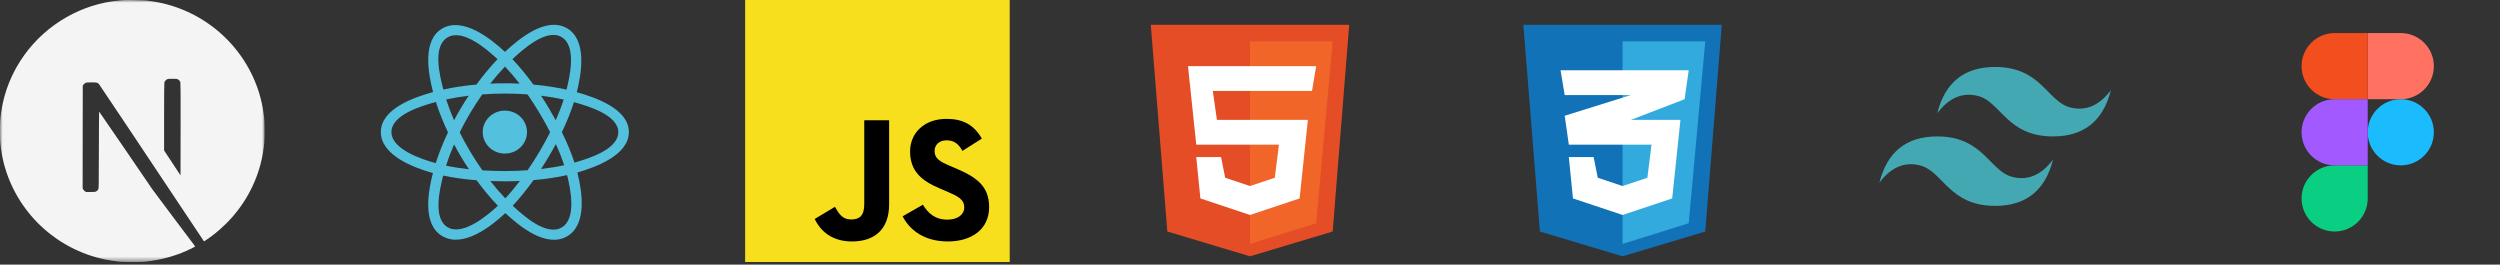
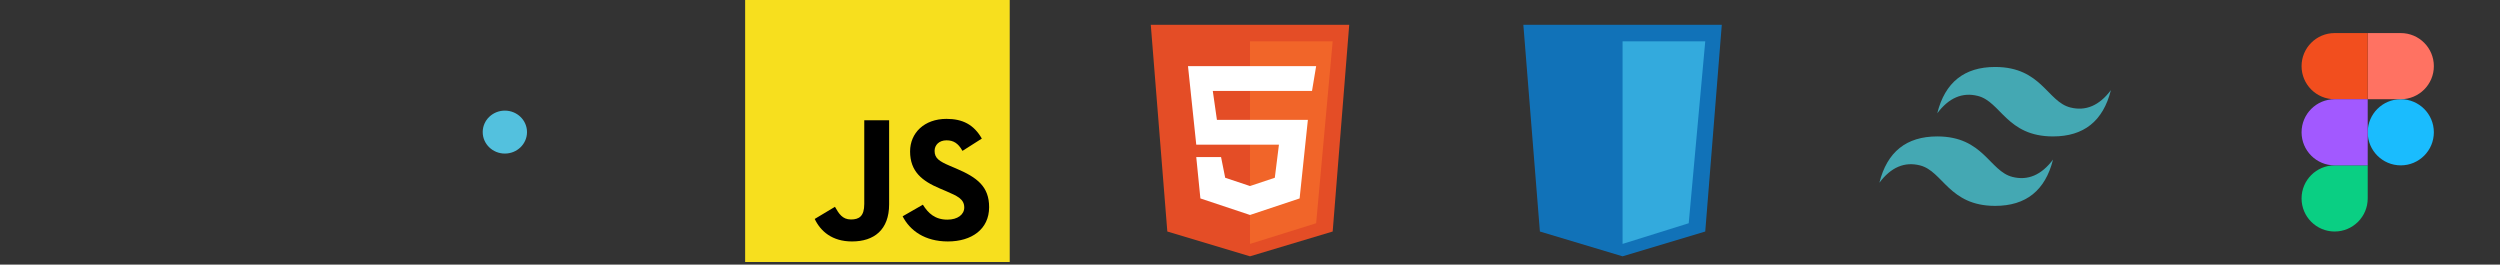
<svg xmlns="http://www.w3.org/2000/svg" width="463" height="49" viewBox="0 0 463 49" fill="none">
  <rect x="0" y="0" width="463" height="49" fill="#333333" stroke="none" />
  <path d="M358.781 20.978C360.21 15.261 363.783 12.403 369.5 12.403C378.075 12.403 379.147 18.834 383.434 19.906C386.293 20.621 388.794 19.549 390.938 16.691C389.508 22.407 385.935 25.266 380.219 25.266C371.644 25.266 370.572 18.834 366.284 17.762C363.426 17.048 360.925 18.12 358.781 20.978ZM348.062 33.841C349.492 28.124 353.065 25.266 358.781 25.266C367.356 25.266 368.428 31.697 372.716 32.769C375.574 33.483 378.075 32.411 380.219 29.553C378.79 35.27 375.217 38.128 369.5 38.128C360.925 38.128 359.853 31.697 355.566 30.625C352.707 29.91 350.206 30.982 348.062 33.841Z" fill="#44A8B3" />
  <path d="M285.188 42.875L282.125 4.594H318.875L315.812 42.875L300.5 47.469L285.188 42.875Z" fill="#1172B8" />
  <path d="M315.812 7.656H300.5V45.172L312.75 41.344L315.812 7.656Z" fill="#33AADD" />
-   <path d="M305.859 26.797H290.547L289.781 21.438L302.031 17.609H289.781L289.016 13.016H312.75L311.984 18.375L302.031 22.203H311.219L309.688 36.75L300.5 39.812L291.312 36.75L290.547 29.094H295.141L295.906 32.922L300.5 34.453L305.094 32.922L305.859 26.797Z" fill="white" />
  <path fill-rule="evenodd" clip-rule="evenodd" d="M438.5 24.5C438.5 21.117 441.242 18.375 444.625 18.375C448.008 18.375 450.75 21.117 450.75 24.5C450.75 27.883 448.008 30.625 444.625 30.625C441.242 30.625 438.5 27.883 438.5 24.5Z" fill="#1ABCFE" />
  <path fill-rule="evenodd" clip-rule="evenodd" d="M426.25 36.75C426.25 33.367 428.992 30.625 432.375 30.625H438.5V36.75C438.5 40.133 435.758 42.875 432.375 42.875C428.992 42.875 426.25 40.133 426.25 36.75Z" fill="#0ACF83" />
  <path fill-rule="evenodd" clip-rule="evenodd" d="M438.5 6.125V18.375H444.625C448.008 18.375 450.75 15.633 450.75 12.25C450.75 8.867 448.008 6.125 444.625 6.125H438.5Z" fill="#FF7262" />
  <path fill-rule="evenodd" clip-rule="evenodd" d="M426.25 12.25C426.25 15.633 428.992 18.375 432.375 18.375H438.5V6.125H432.375C428.992 6.125 426.25 8.867 426.25 12.25Z" fill="#F24E1E" />
  <path fill-rule="evenodd" clip-rule="evenodd" d="M426.25 24.5C426.25 27.883 428.992 30.625 432.375 30.625H438.5V18.375H432.375C428.992 18.375 426.25 21.117 426.25 24.5Z" fill="#A259FF" />
  <path d="M97.602 24.463C97.602 22.267 95.766 20.486 93.5 20.486C91.235 20.486 89.398 22.267 89.398 24.463C89.398 26.66 91.235 28.441 93.5 28.441C95.766 28.441 97.602 26.66 97.602 24.463Z" fill="#53C1DE" />
-   <path fill-rule="evenodd" clip-rule="evenodd" d="M106.822 17.079C107.689 13.666 108.778 7.337 104.939 5.191C101.118 3.055 96.147 7.149 93.521 9.606C90.904 7.173 85.792 3.097 81.957 5.249C78.138 7.393 79.316 13.617 80.201 17.052C76.638 18.033 70.531 20.146 70.531 24.463C70.531 28.768 76.632 31.067 80.174 32.047C79.285 35.501 78.166 41.636 81.99 43.775C85.84 45.927 90.935 41.948 93.585 39.464C96.227 41.935 101.151 45.941 104.972 43.796C108.806 41.644 107.807 35.4 106.922 31.946C110.355 30.963 116.469 28.715 116.469 24.463C116.469 20.187 110.329 18.057 106.822 17.079ZM106.387 30.115C105.806 28.331 105.021 26.433 104.061 24.473C104.977 22.558 105.732 20.685 106.297 18.912C108.867 19.635 114.506 21.286 114.506 24.463C114.506 27.67 109.095 29.337 106.387 30.115ZM103.989 42.149C101.138 43.749 96.903 39.919 94.951 38.099C96.246 36.726 97.539 35.13 98.802 33.358C101.023 33.167 103.121 32.855 105.024 32.428C105.647 34.872 106.853 40.542 103.989 42.149ZM82.971 42.126C80.119 40.532 81.422 35.057 82.076 32.514C83.958 32.917 86.041 33.208 88.267 33.383C89.538 35.117 90.869 36.71 92.21 38.106C90.553 39.661 85.835 43.728 82.971 42.126ZM72.493 24.463C72.493 21.245 78.099 19.605 80.728 18.884C81.303 20.697 82.057 22.593 82.967 24.509C82.045 26.455 81.28 28.38 80.7 30.215C78.193 29.519 72.493 27.684 72.493 24.463ZM82.94 6.896C85.803 5.289 90.246 9.203 92.146 10.964C90.812 12.353 89.493 13.935 88.233 15.659C86.073 15.854 84.004 16.165 82.103 16.583C81.39 13.813 80.08 8.501 82.94 6.896ZM100.206 17.727C101.672 17.907 103.076 18.145 104.394 18.437C103.999 19.667 103.505 20.954 102.924 22.273C102.082 20.723 101.178 19.204 100.206 17.727ZM93.522 12.324C94.427 13.274 95.334 14.336 96.225 15.488C94.416 15.405 92.605 15.405 90.796 15.487C91.688 14.345 92.603 13.285 93.522 12.324ZM84.093 22.271C83.521 20.957 83.032 19.665 82.633 18.417C83.944 18.133 85.341 17.9 86.798 17.724C85.823 19.198 84.921 20.715 84.093 22.271ZM86.84 31.338C85.335 31.175 83.916 30.955 82.606 30.678C83.012 29.408 83.511 28.088 84.095 26.746C84.934 28.318 85.851 29.851 86.84 31.338ZM93.576 36.737C92.646 35.764 91.718 34.688 90.812 33.53C92.632 33.599 94.454 33.599 96.273 33.521C95.379 34.699 94.475 35.777 93.576 36.737ZM102.943 26.678C103.557 28.035 104.074 29.348 104.485 30.596C103.153 30.89 101.715 31.128 100.2 31.304C101.179 29.799 102.098 28.257 102.943 26.678ZM97.707 31.535C94.924 31.727 92.124 31.725 89.341 31.55C87.759 29.31 86.351 26.955 85.136 24.509C86.345 22.068 87.743 19.717 89.317 17.48C92.103 17.276 94.905 17.276 97.691 17.482C99.251 19.718 100.647 22.063 101.885 24.482C100.662 26.921 99.257 29.277 97.707 31.535ZM103.959 6.839C106.823 8.441 105.548 14.129 104.922 16.603C103.017 16.176 100.947 15.859 98.78 15.662C97.518 13.919 96.21 12.335 94.897 10.963C96.822 9.164 101.123 5.254 103.959 6.839Z" fill="#53C1DE" />
  <path d="M216.188 42.875L213.125 4.594H249.875L246.812 42.875L231.5 47.469L216.188 42.875Z" fill="#E44D26" />
-   <path d="M246.812 7.656H231.5V45.172L243.75 41.344L246.812 7.656Z" fill="#F16529" />
+   <path d="M246.812 7.656H231.5V45.172L243.75 41.344Z" fill="#F16529" />
  <path d="M221.547 26.797L220.016 12.25H243.75L242.984 16.844H224.609L225.375 22.203H242.219L240.688 36.75L231.5 39.812L222.312 36.75L221.547 29.094H226.141L226.906 32.922L231.5 34.453L236.094 32.922L236.859 26.797H221.547Z" fill="white" />
  <mask id="mask0_419_122" style="mask-type:luminance" maskUnits="userSpaceOnUse" x="0" y="0" width="49" height="49">
-     <path d="M49 0H0V48.522H49V0Z" fill="white" />
-   </mask>
+     </mask>
  <g mask="url(#mask0_419_122)">
    <path d="M22.895 0.013C22.79 0.023 22.455 0.056 22.153 0.079C15.193 0.701 8.674 4.419 4.546 10.135C2.246 13.313 0.776 16.917 0.22 20.735C0.024 22.068 0 22.462 0 24.269C0 26.076 0.024 26.47 0.22 27.803C1.552 36.914 8.1 44.569 16.98 47.406C18.57 47.913 20.247 48.26 22.153 48.468C22.895 48.549 26.105 48.549 26.847 48.468C30.138 48.108 32.925 47.301 35.675 45.912C36.096 45.698 36.178 45.641 36.12 45.594C36.082 45.565 34.286 43.18 32.13 40.296L28.212 35.055L23.303 27.86C20.601 23.904 18.379 20.669 18.359 20.669C18.34 20.664 18.321 23.861 18.311 27.765C18.297 34.599 18.292 34.875 18.206 35.036C18.082 35.268 17.986 35.363 17.785 35.467C17.631 35.543 17.497 35.558 16.774 35.558H15.945L15.725 35.42C15.581 35.33 15.476 35.211 15.404 35.074L15.303 34.86L15.313 25.351L15.328 15.836L15.476 15.651C15.553 15.551 15.715 15.423 15.83 15.362C16.027 15.267 16.103 15.257 16.932 15.257C17.909 15.257 18.072 15.295 18.326 15.57C18.398 15.646 21.056 19.611 24.237 24.388C27.417 29.164 31.766 35.685 33.903 38.887L37.782 44.707L37.979 44.579C39.717 43.459 41.557 41.866 43.013 40.206C46.112 36.682 48.109 32.385 48.78 27.803C48.976 26.47 49 26.076 49 24.269C49 22.462 48.976 22.068 48.78 20.735C47.448 11.624 40.9 3.969 32.02 1.132C30.454 0.63 28.787 0.283 26.919 0.075C26.459 0.027 23.293 -0.025 22.895 0.013ZM32.925 14.688C33.155 14.802 33.342 15.02 33.409 15.248C33.447 15.371 33.457 18.008 33.447 23.951L33.433 32.479L31.915 30.174L30.391 27.869V21.67C30.391 17.662 30.411 15.409 30.439 15.3C30.516 15.034 30.684 14.826 30.913 14.702C31.11 14.603 31.182 14.593 31.934 14.593C32.643 14.593 32.767 14.603 32.925 14.688Z" fill="#F4F4F5" />
  </g>
  <path d="M138 0H187V48.522H138V0Z" fill="#F7DF1E" />
  <path d="M150.884 40.548L154.634 38.301C155.357 39.571 156.015 40.646 157.594 40.646C159.107 40.646 160.061 40.059 160.061 37.78V22.276H164.665V37.844C164.665 42.567 161.87 44.717 157.791 44.717C154.107 44.717 151.969 42.828 150.884 40.548" fill="black" />
  <path d="M167.167 40.059L170.916 37.91C171.903 39.506 173.186 40.678 175.455 40.678C177.363 40.678 178.58 39.734 178.58 38.431C178.58 36.868 177.33 36.314 175.225 35.402L174.074 34.913C170.752 33.513 168.548 31.754 168.548 28.041C168.548 24.621 171.179 22.015 175.291 22.015C178.218 22.015 180.323 23.025 181.836 25.663L178.251 27.943C177.461 26.543 176.606 25.989 175.291 25.989C173.942 25.989 173.087 26.836 173.087 27.943C173.087 29.311 173.942 29.865 175.915 30.712L177.067 31.201C180.981 32.862 183.185 34.555 183.185 38.366C183.185 42.47 179.928 44.717 175.554 44.717C171.278 44.717 168.515 42.698 167.167 40.059Z" fill="black" />
</svg>